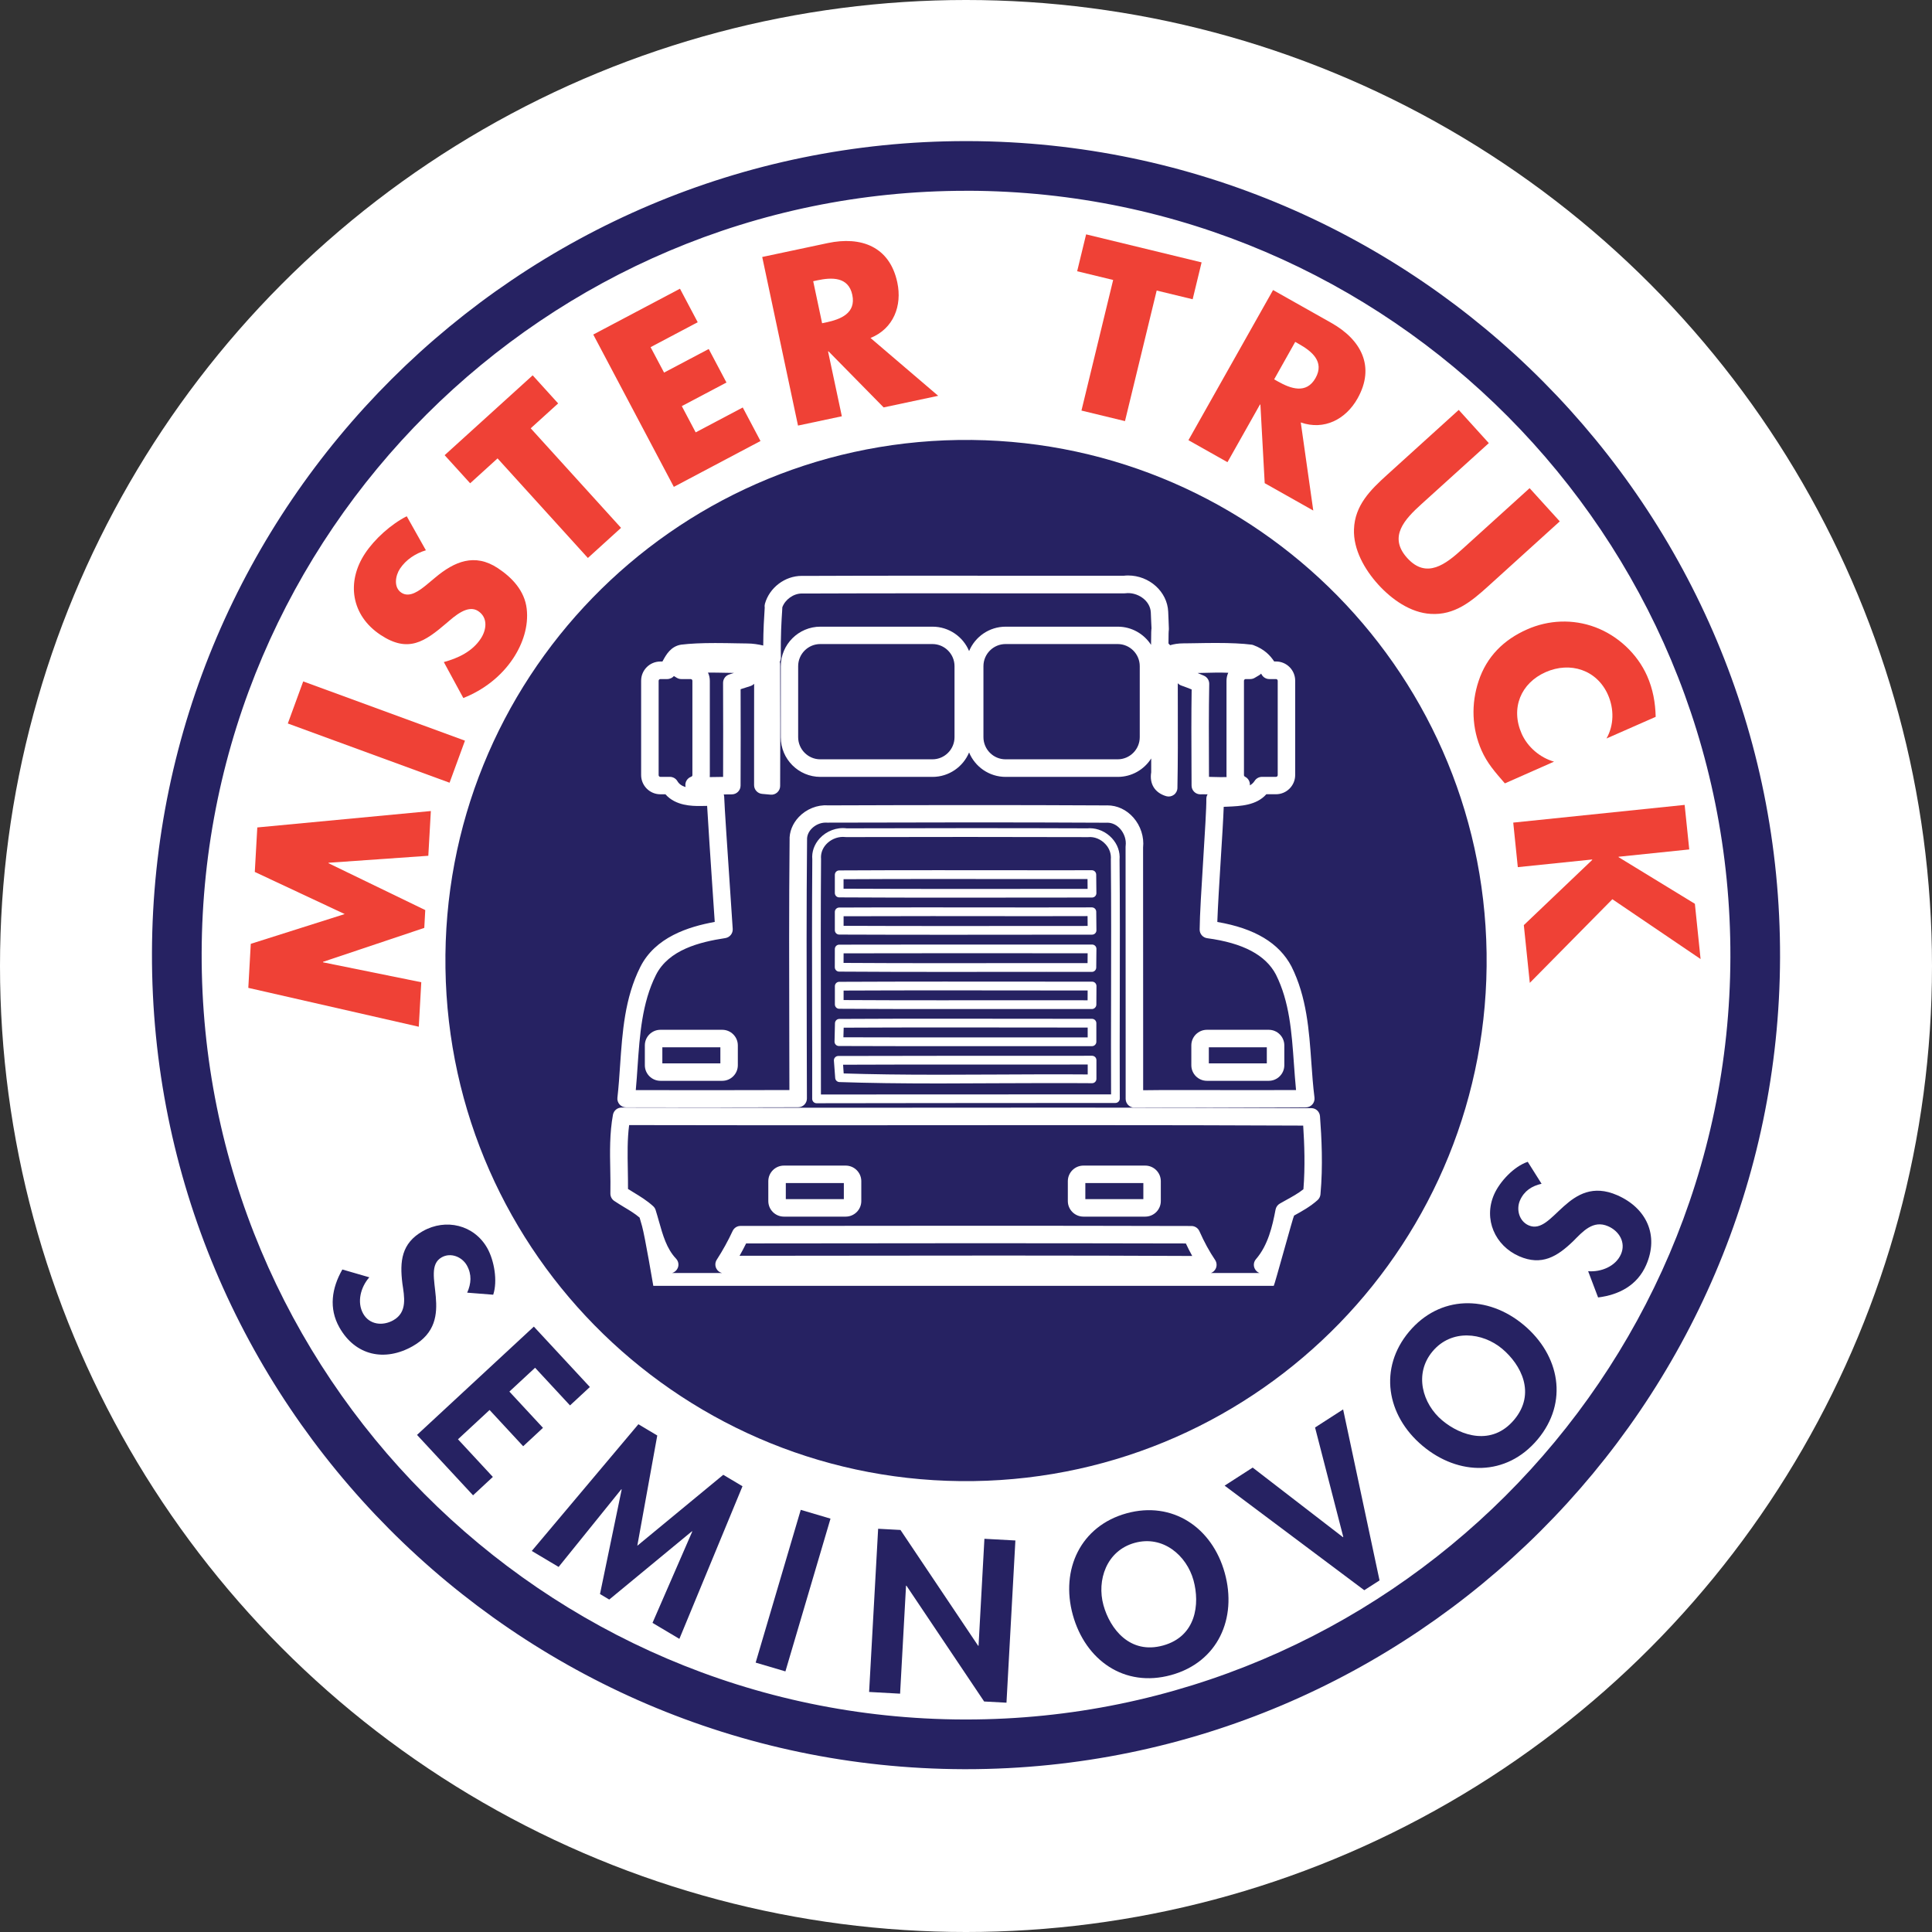
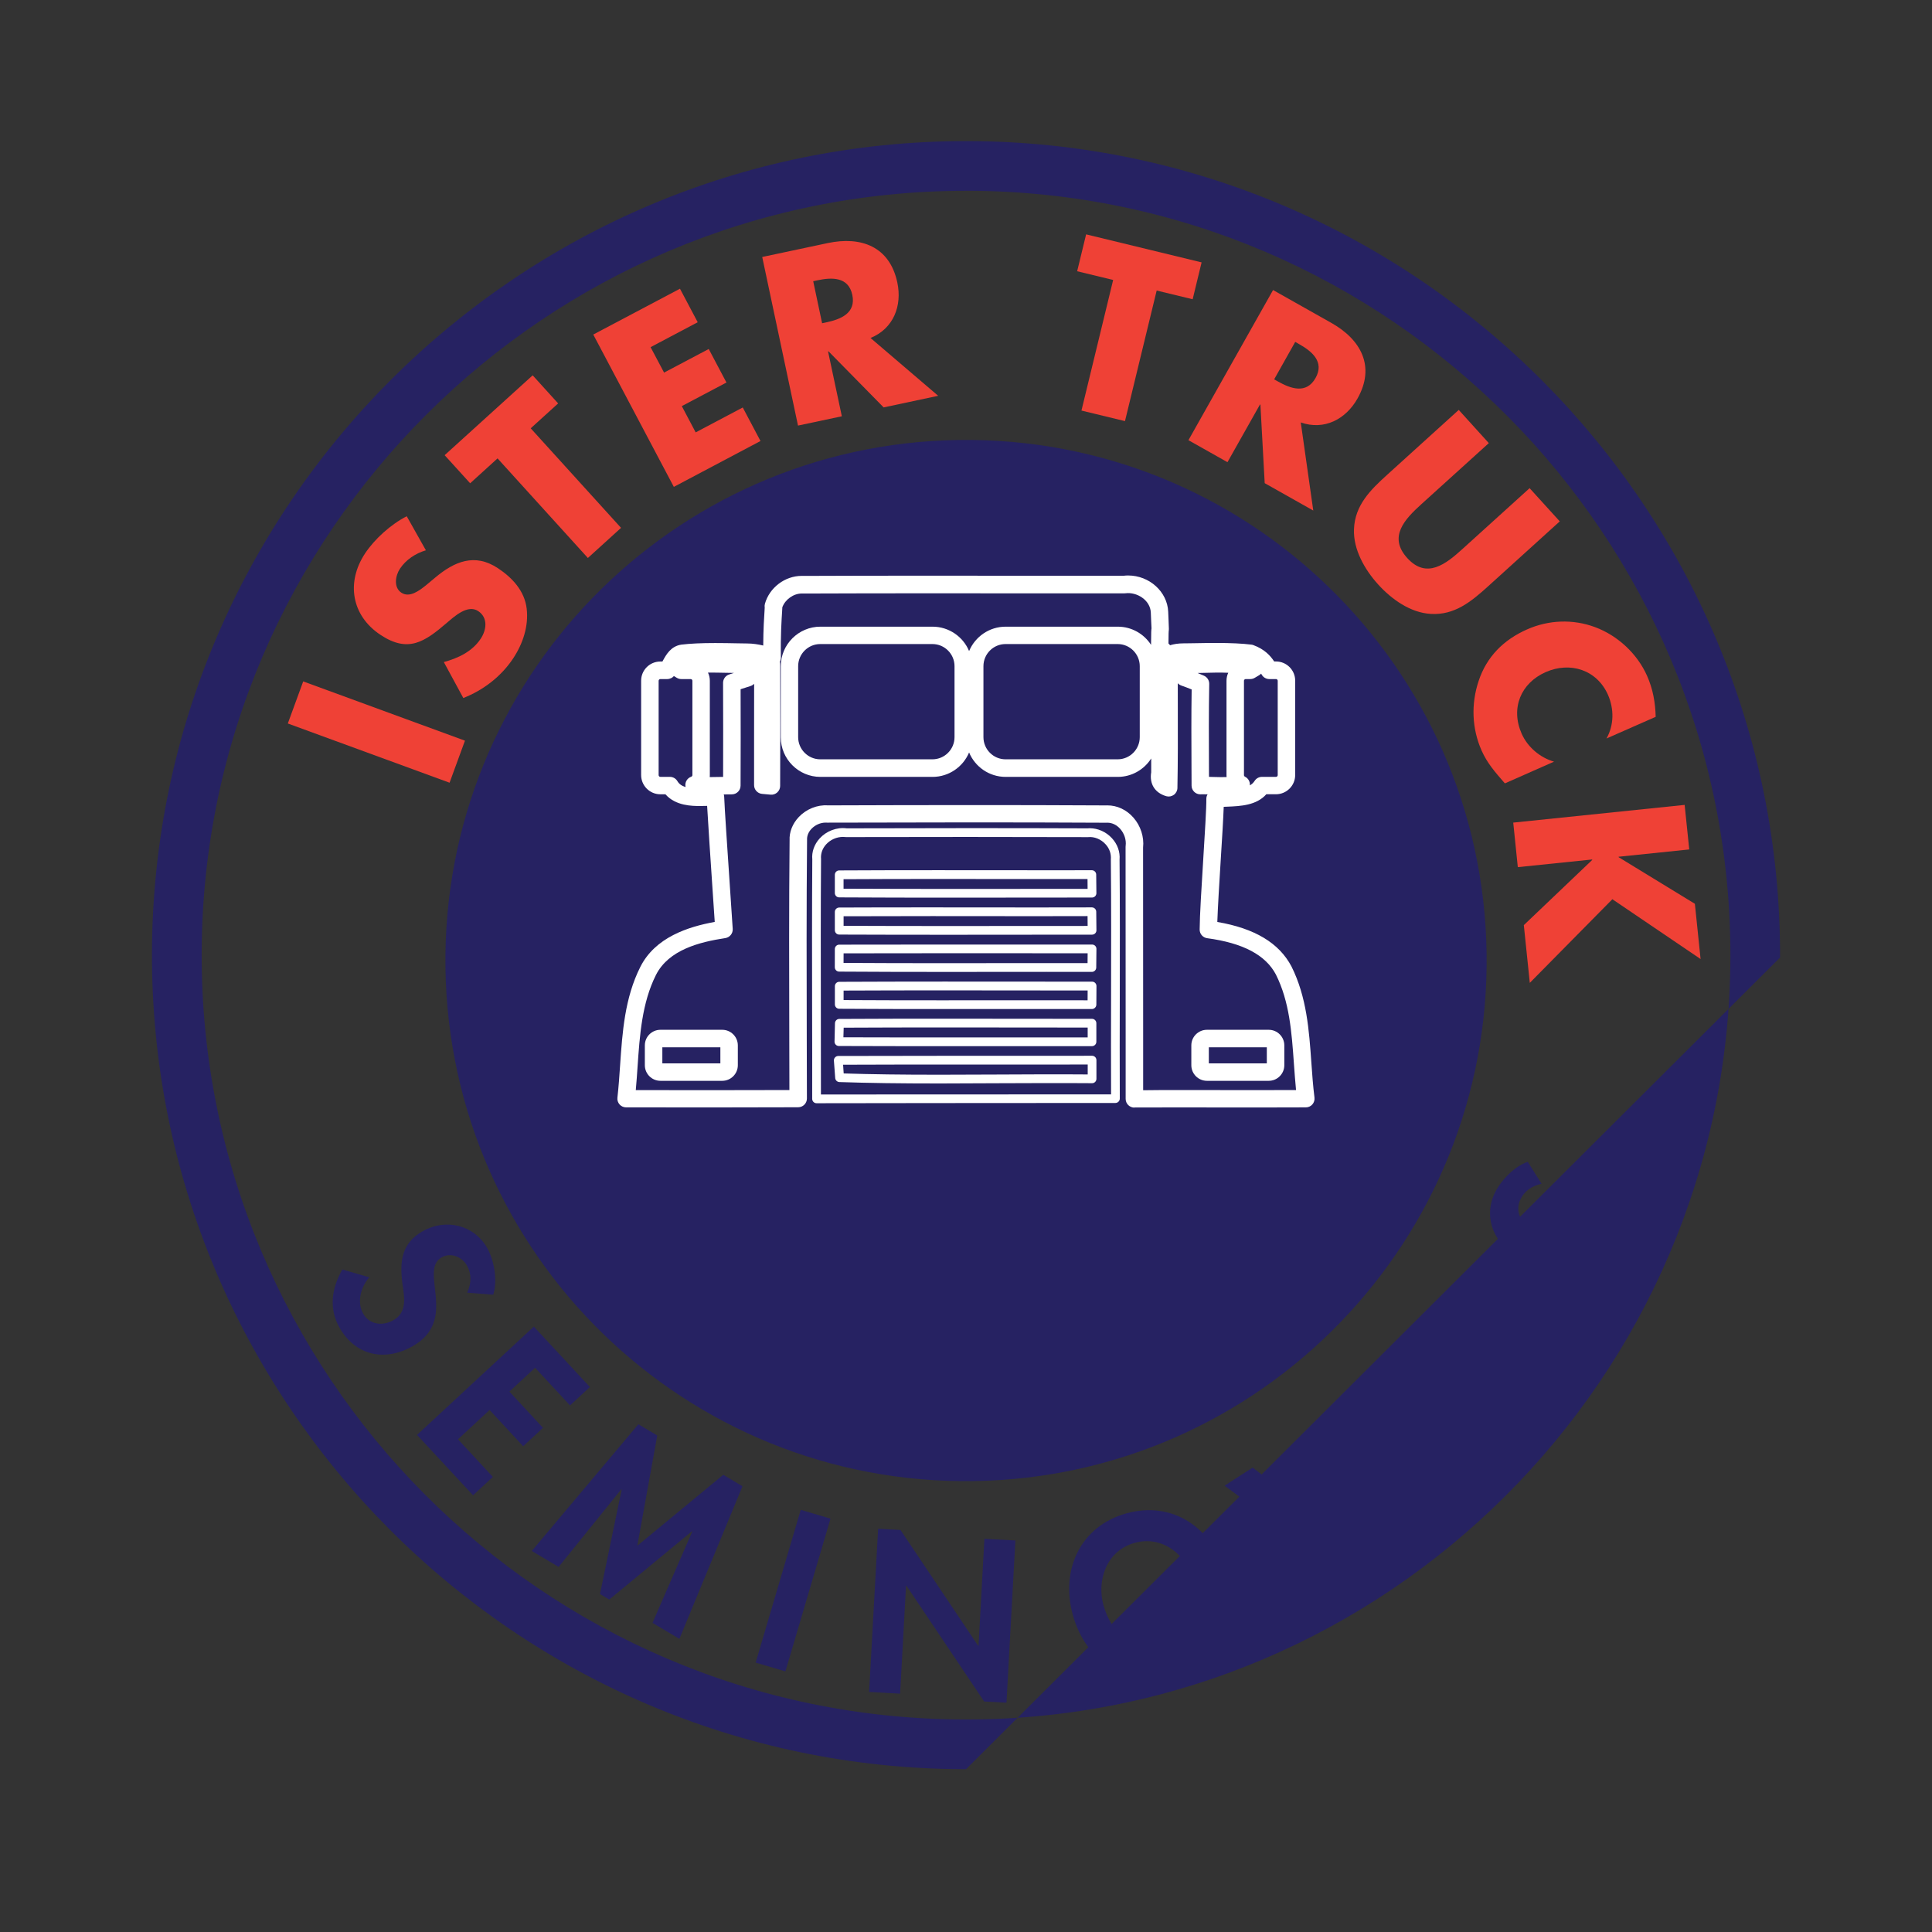
<svg xmlns="http://www.w3.org/2000/svg" width="151" height="151" viewBox="0 0 151 151" fill="none">
  <rect x="0" y="0" width="151" height="151" fill="#333333" stroke="none" />
-   <circle cx="75.5" cy="75.5" r="75.5" fill="white" />
  <path d="M116.188 74.479C116.515 96.948 98.565 115.428 76.096 115.758C53.627 116.088 35.143 98.139 34.816 75.67C34.486 53.199 52.436 34.718 74.905 34.388C97.377 34.062 115.858 52.008 116.188 74.479Z" fill="#262262" />
-   <path d="M51.062 100.503C51.062 100.503 50.402 96.606 50.179 95.821C50.118 95.601 50.054 95.382 49.99 95.165C49.633 94.859 49.218 94.609 48.778 94.346C48.518 94.188 48.259 94.029 48.008 93.861C47.816 93.733 47.703 93.513 47.706 93.281C47.718 92.667 47.709 92.053 47.697 91.439C47.669 90.029 47.642 88.572 47.907 87.125C47.969 86.801 48.249 86.566 48.579 86.566C48.579 86.566 48.579 86.566 48.582 86.566C56.476 86.587 64.37 86.581 72.264 86.575C75.962 86.572 79.663 86.569 83.361 86.569C90.894 86.569 96.971 86.584 102.489 86.609C102.846 86.609 103.14 86.883 103.167 87.241C103.292 88.911 103.408 91.119 103.204 93.348C103.188 93.519 103.109 93.678 102.981 93.794C102.413 94.304 101.768 94.661 101.142 95.006C101.084 95.04 99.609 100.469 99.552 100.499H51.062V100.503ZM52.531 99.495C53.377 99.495 54.216 99.495 55.062 99.495H56.433C56.247 99.449 56.085 99.33 55.994 99.156C55.875 98.936 55.884 98.67 56.018 98.46C56.482 97.742 56.901 96.985 57.261 96.209C57.374 95.968 57.612 95.815 57.878 95.815C69.622 95.8 81.373 95.791 93.12 95.821C93.389 95.821 93.633 95.98 93.743 96.227C94.119 97.073 94.519 97.809 94.968 98.472C95.108 98.683 95.124 98.954 95.005 99.177C94.925 99.327 94.797 99.437 94.644 99.495H98.437C98.275 99.434 98.138 99.308 98.061 99.141C97.948 98.899 97.988 98.612 98.165 98.411C99.106 97.321 99.448 95.84 99.695 94.536C99.732 94.34 99.854 94.169 100.028 94.069C100.181 93.983 100.333 93.897 100.486 93.812C100.984 93.537 101.463 93.275 101.872 92.948C102.013 91.177 101.949 89.421 101.854 87.974C96.504 87.949 90.607 87.937 83.367 87.937C79.669 87.937 75.968 87.94 72.27 87.943C64.572 87.949 56.87 87.955 49.172 87.934C49.025 89.064 49.047 90.209 49.068 91.415C49.077 91.919 49.086 92.423 49.083 92.927C49.218 93.009 49.355 93.094 49.489 93.177C50.018 93.498 50.567 93.83 51.056 94.279C51.141 94.359 51.209 94.459 51.242 94.575C51.334 94.862 51.416 95.156 51.499 95.449C51.81 96.554 52.106 97.599 52.836 98.371C53.026 98.57 53.077 98.86 52.968 99.11C52.882 99.299 52.723 99.437 52.531 99.495ZM78.328 98.13C84.051 98.13 88.812 98.142 93.181 98.163C93.01 97.852 92.843 97.528 92.684 97.186C81.229 97.159 69.769 97.165 58.315 97.183C58.153 97.51 57.985 97.831 57.804 98.148C61.023 98.148 64.242 98.145 67.463 98.139C71.082 98.136 74.704 98.13 78.328 98.13ZM89.508 95.088H84.677C84.005 95.088 83.459 94.542 83.459 93.87V92.319C83.459 91.647 84.005 91.1 84.677 91.1H89.508C90.18 91.1 90.726 91.647 90.726 92.319V93.87C90.726 94.542 90.183 95.088 89.508 95.088ZM84.827 93.72H89.361V92.465H84.827V93.72ZM66.098 95.088H61.267C60.596 95.088 60.049 94.542 60.049 93.87V92.319C60.049 91.647 60.596 91.1 61.267 91.1H66.098C66.77 91.1 67.317 91.647 67.317 92.319V93.87C67.317 94.542 66.77 95.088 66.098 95.088ZM61.417 93.72H65.952V92.465H61.417V93.72Z" fill="white" />
  <path d="M88.662 86.569C88.482 86.569 88.308 86.495 88.18 86.37C88.051 86.242 87.978 86.068 87.978 85.885V81.13C87.978 76.15 87.978 71.169 87.972 66.192C87.972 66.161 87.972 66.134 87.978 66.103C88.036 65.645 87.877 65.154 87.557 64.787C87.279 64.473 86.921 64.299 86.546 64.299C86.534 64.299 86.457 64.299 86.451 64.302C79.183 64.262 71.916 64.277 64.651 64.296L64.52 64.293C64.126 64.293 63.716 64.473 63.426 64.775C63.185 65.028 63.063 65.334 63.078 65.636C63.026 70.852 63.042 76.113 63.054 81.203L63.066 85.857C63.066 86.233 62.761 86.538 62.385 86.541C60.367 86.55 58.348 86.553 56.33 86.553L48.934 86.55C48.738 86.55 48.555 86.465 48.424 86.321C48.295 86.175 48.231 85.979 48.256 85.79C48.35 84.959 48.411 84.092 48.466 83.252C48.643 80.669 48.827 77.997 50.042 75.579C51.209 73.252 53.789 72.43 55.862 72.055C55.816 71.392 55.762 70.555 55.7 69.655C55.539 67.245 55.343 64.357 55.267 62.986C55.084 62.989 54.897 62.995 54.711 62.995C54.119 62.995 52.809 62.995 52.009 62.079H51.609C50.781 62.079 50.109 61.404 50.109 60.576V53.202C50.109 52.374 50.781 51.703 51.609 51.703H51.773C51.786 51.678 51.801 51.651 51.816 51.626C52.06 51.18 52.43 50.505 53.248 50.383C53.951 50.298 54.809 50.258 55.899 50.258C56.504 50.258 57.084 50.27 57.566 50.279C57.899 50.286 58.186 50.292 58.397 50.292C58.84 50.292 59.279 50.365 59.652 50.453C59.658 49.168 59.722 48.215 59.756 47.705C59.762 47.62 59.765 47.55 59.768 47.495C59.753 47.4 59.756 47.296 59.783 47.195C60.135 45.928 61.347 45.009 62.663 45.009L62.776 45.012C65.933 44.997 69.121 44.994 72.309 44.994L84.384 45L87.841 44.997C87.951 44.984 88.06 44.978 88.17 44.978C89.832 44.978 91.236 46.249 91.303 47.809L91.331 48.463C91.362 49.205 91.362 49.205 91.343 49.318C91.34 49.351 91.328 49.513 91.325 50.292C91.368 50.337 91.41 50.383 91.453 50.429C91.716 50.347 92.067 50.282 92.525 50.282H92.653C92.867 50.282 93.151 50.276 93.478 50.27C93.936 50.261 94.485 50.252 95.056 50.252C96.205 50.252 97.106 50.295 97.808 50.383C97.86 50.389 97.912 50.402 97.96 50.42C98.846 50.747 99.289 51.251 99.588 51.699H99.729C100.556 51.699 101.228 52.371 101.228 53.199V60.573C101.228 61.401 100.556 62.076 99.729 62.076H98.974C98.196 62.952 96.953 63.004 95.936 63.047C95.838 63.05 95.74 63.056 95.643 63.059C95.609 63.999 95.514 65.551 95.411 67.175C95.298 69.007 95.182 70.888 95.142 72.058C98.07 72.559 99.97 73.701 100.938 75.536C102.129 77.921 102.315 80.525 102.492 83.045C102.556 83.949 102.623 84.886 102.736 85.781C102.761 85.976 102.7 86.172 102.572 86.318C102.443 86.465 102.257 86.55 102.062 86.55C100.761 86.556 99.457 86.559 98.156 86.559L92.073 86.553C90.937 86.553 89.798 86.553 88.662 86.559C88.662 86.569 88.662 86.569 88.662 86.569ZM92.076 85.195L98.159 85.201C99.206 85.201 100.251 85.201 101.295 85.195C101.228 84.51 101.179 83.823 101.13 83.149C100.953 80.654 100.785 78.296 99.722 76.168C98.916 74.641 97.16 73.707 94.354 73.328C94.012 73.282 93.759 72.992 93.762 72.647C93.768 71.575 93.908 69.3 94.046 67.099C94.168 65.126 94.296 63.089 94.284 62.448C94.281 62.314 94.317 62.189 94.382 62.085C94.266 62.082 94.156 62.079 94.043 62.079L93.823 62.082C93.636 62.085 93.462 62.014 93.334 61.886C93.203 61.758 93.13 61.584 93.13 61.401L93.124 60.014C93.114 58.008 93.105 55.935 93.136 53.886C92.858 53.773 92.586 53.669 92.329 53.58C92.223 53.544 92.125 53.48 92.052 53.4C92.052 54.06 92.055 54.719 92.055 55.379C92.061 57.413 92.064 59.514 92.024 61.584C92.021 61.798 91.917 61.996 91.746 62.121C91.575 62.247 91.355 62.286 91.151 62.228C90.262 61.966 89.826 61.273 89.975 60.359C89.975 59.999 89.975 59.639 89.975 59.279C89.425 60.146 88.457 60.72 87.361 60.72H78.6C77.311 60.72 76.206 59.929 75.742 58.811C75.275 59.929 74.169 60.72 72.884 60.72H64.12C62.413 60.72 61.023 59.33 61.023 57.623V52.075C61.023 50.368 62.413 48.979 64.12 48.979H72.884C74.169 48.979 75.278 49.767 75.742 50.887C76.209 49.767 77.314 48.979 78.6 48.979H87.361C88.451 48.979 89.41 49.544 89.963 50.399C89.966 49.327 89.984 49.211 89.999 49.116C89.996 49.107 89.99 48.972 89.972 48.53L89.945 47.876C89.902 46.893 88.851 46.258 87.972 46.368C87.944 46.371 87.917 46.374 87.889 46.374L84.393 46.377L72.319 46.371C69.131 46.371 65.946 46.377 62.761 46.389C62.758 46.389 62.672 46.386 62.672 46.386C62.019 46.386 61.371 46.85 61.145 47.461C61.145 47.556 61.136 47.672 61.127 47.809C61.087 48.414 61.002 49.675 61.032 51.385C61.035 51.507 61.005 51.623 60.947 51.727C60.965 51.785 60.974 51.846 60.974 51.91C60.989 55.083 60.989 58.259 60.974 61.431C60.974 61.621 60.892 61.801 60.751 61.932C60.608 62.06 60.425 62.127 60.232 62.109L59.566 62.048C59.212 62.018 58.937 61.721 58.937 61.364C58.941 60.146 58.941 58.924 58.937 57.703C58.937 56.283 58.934 54.863 58.941 53.443C58.867 53.519 58.77 53.58 58.663 53.617L57.884 53.867C57.893 56.381 57.893 58.894 57.881 61.404C57.881 61.779 57.575 62.085 57.197 62.085C57.194 62.085 57.191 62.085 57.188 62.085C56.962 62.085 56.76 62.088 56.568 62.091C56.586 62.152 56.598 62.216 56.601 62.283C56.62 62.967 56.867 66.635 57.066 69.578C57.148 70.791 57.221 71.881 57.267 72.598C57.291 72.953 57.038 73.264 56.687 73.319C54.684 73.624 52.256 74.229 51.264 76.208C50.173 78.382 49.999 80.916 49.831 83.362C49.789 83.967 49.749 84.584 49.691 85.201L56.33 85.204C58.119 85.204 59.908 85.201 61.698 85.195L61.689 81.225C61.677 76.131 61.661 70.861 61.713 65.682C61.68 65.041 61.936 64.375 62.437 63.85C63.02 63.236 63.881 62.888 64.697 62.946C71.876 62.921 79.189 62.909 86.46 62.949L86.546 62.946C87.318 62.946 88.042 63.285 88.583 63.899C89.151 64.543 89.431 65.416 89.34 66.244C89.346 71.209 89.346 76.174 89.346 81.142V85.21C90.256 85.195 91.166 85.195 92.076 85.195ZM51.612 53.074C51.538 53.074 51.477 53.135 51.477 53.208V60.582C51.477 60.656 51.538 60.717 51.612 60.717H52.357C52.595 60.717 52.818 60.842 52.943 61.05C53.074 61.273 53.276 61.422 53.584 61.514C53.578 61.483 53.572 61.453 53.569 61.422C53.535 61.108 53.725 60.811 54.024 60.705C54.067 60.689 54.116 60.65 54.116 60.582V53.208C54.116 53.135 54.055 53.074 53.981 53.074H53.248C53.126 53.074 53.004 53.04 52.897 52.976L52.671 52.838C52.613 52.906 52.543 52.958 52.467 52.997C52.372 53.043 52.259 53.074 52.152 53.074H51.612ZM97.359 53.074C97.286 53.074 97.225 53.135 97.225 53.208V60.582C97.225 60.659 97.283 60.692 97.301 60.702C97.561 60.827 97.713 61.098 97.686 61.382C97.838 61.297 97.96 61.184 98.055 61.037C98.18 60.839 98.397 60.717 98.635 60.717H99.729C99.802 60.717 99.863 60.656 99.863 60.582V53.208C99.863 53.135 99.802 53.074 99.729 53.074H99.206C98.965 53.074 98.742 52.948 98.62 52.741C98.602 52.71 98.584 52.68 98.565 52.649C98.519 52.698 98.467 52.741 98.406 52.777L98.064 52.979C97.96 53.043 97.838 53.074 97.716 53.074H97.359ZM94.492 60.717C94.605 60.72 94.721 60.723 94.834 60.726C95.182 60.735 95.548 60.744 95.866 60.735C95.86 60.683 95.86 60.634 95.86 60.582V53.208C95.86 52.985 95.908 52.774 95.997 52.582C95.301 52.554 94.736 52.573 94.128 52.588C93.951 52.591 93.774 52.597 93.6 52.6C93.765 52.667 93.93 52.738 94.098 52.811C94.351 52.921 94.513 53.174 94.51 53.449C94.47 55.633 94.479 57.858 94.489 60.008L94.492 60.717ZM55.471 60.735C55.746 60.726 56.027 60.729 56.305 60.723C56.375 60.723 56.446 60.72 56.516 60.72C56.525 58.271 56.522 55.819 56.513 53.37C56.513 53.074 56.702 52.808 56.986 52.716L57.362 52.594C57.12 52.591 56.882 52.588 56.641 52.582C56.207 52.573 55.783 52.564 55.334 52.57C55.429 52.765 55.478 52.982 55.478 53.211V60.585C55.478 60.631 55.478 60.683 55.471 60.735ZM78.591 50.337C77.638 50.337 76.863 51.113 76.863 52.066V57.614C76.863 58.567 77.638 59.346 78.591 59.346H87.352C88.305 59.346 89.08 58.57 89.08 57.614V52.066C89.08 51.113 88.305 50.337 87.352 50.337H78.591ZM64.11 50.337C63.158 50.337 62.382 51.113 62.382 52.066V57.614C62.382 58.567 63.158 59.346 64.11 59.346H72.874C73.827 59.346 74.603 58.57 74.603 57.614V52.066C74.603 51.113 73.827 50.337 72.874 50.337H64.11ZM99.161 84.474H94.33C93.658 84.474 93.111 83.927 93.111 83.255V81.704C93.111 81.032 93.658 80.486 94.33 80.486H99.161C99.832 80.486 100.379 81.032 100.379 81.704V83.255C100.379 83.927 99.832 84.474 99.161 84.474ZM94.479 83.109H99.011V81.854H94.479V83.109ZM56.449 84.474H51.618C50.946 84.474 50.399 83.927 50.399 83.255V81.704C50.399 81.032 50.946 80.486 51.618 80.486H56.449C57.12 80.486 57.667 81.032 57.667 81.704V83.255C57.667 83.927 57.12 84.474 56.449 84.474ZM51.767 83.109H56.302V81.854H51.767V83.109Z" fill="white" />
  <path d="M63.82 86.226C63.729 86.226 63.643 86.19 63.579 86.126C63.515 86.061 63.478 85.973 63.478 85.881C63.484 83.536 63.478 81.191 63.472 78.843C63.466 75.014 63.457 71.056 63.487 67.163C63.432 66.589 63.637 65.996 64.062 65.529C64.59 64.952 65.396 64.637 66.178 64.741C72.389 64.723 78.719 64.717 85.007 64.741C85.04 64.735 85.105 64.732 85.169 64.732C85.816 64.732 86.448 65.016 86.903 65.508C87.34 65.981 87.554 66.579 87.502 67.19C87.535 70.683 87.526 74.265 87.52 77.728C87.514 80.44 87.508 83.151 87.52 85.863C87.52 85.955 87.483 86.04 87.419 86.104C87.355 86.168 87.27 86.205 87.178 86.205C82.506 86.211 77.831 86.211 73.159 86.214L63.82 86.226ZM65.885 65.41C65.393 65.41 64.901 65.627 64.569 65.993C64.272 66.317 64.135 66.723 64.171 67.135C64.141 71.059 64.15 75.017 64.156 78.843C64.162 81.075 64.165 83.307 64.162 85.542L73.165 85.539C77.724 85.536 82.28 85.536 86.839 85.533C86.827 82.935 86.833 80.336 86.839 77.737C86.845 74.275 86.854 70.696 86.821 67.175C86.857 66.723 86.708 66.308 86.402 65.978C86.045 65.59 85.535 65.376 85.037 65.428C78.683 65.407 72.429 65.413 66.138 65.425C66.025 65.413 65.955 65.41 65.885 65.41ZM73.433 84.681C70.306 84.681 67.894 84.648 65.607 84.571C65.433 84.565 65.289 84.428 65.277 84.254L65.176 82.898C65.17 82.803 65.201 82.709 65.268 82.641C65.332 82.571 65.424 82.532 65.518 82.532C68.431 82.522 71.345 82.519 74.258 82.519H80.799L85.352 82.516C85.444 82.516 85.529 82.553 85.596 82.617C85.66 82.681 85.694 82.77 85.694 82.861C85.691 83.185 85.691 83.509 85.694 83.832V84.321C85.694 84.413 85.657 84.498 85.593 84.562C85.529 84.626 85.444 84.66 85.352 84.66H85.349C82.891 84.642 80.429 84.654 77.968 84.663C76.457 84.675 74.945 84.681 73.433 84.681ZM65.94 83.897C68.129 83.967 70.456 83.997 73.436 83.997C74.945 83.997 76.457 83.991 77.965 83.982C80.316 83.97 82.665 83.958 85.013 83.976V83.835C85.013 83.622 85.01 83.411 85.013 83.2L80.805 83.203H74.264C71.476 83.203 68.685 83.203 65.894 83.216L65.94 83.897ZM74.145 81.765C71.284 81.765 68.425 81.765 65.564 81.753C65.472 81.753 65.384 81.716 65.32 81.649C65.256 81.585 65.222 81.493 65.225 81.402L65.259 79.97C65.265 79.786 65.414 79.637 65.598 79.637C68.328 79.621 71.058 79.618 73.788 79.618L85.346 79.628C85.535 79.628 85.688 79.78 85.688 79.97V81.423C85.688 81.515 85.651 81.6 85.587 81.664C85.523 81.728 85.437 81.765 85.346 81.765H81.898H74.145ZM65.918 81.072C68.66 81.081 71.403 81.081 74.148 81.081H81.901H85.01V80.312L73.794 80.302C71.177 80.302 68.557 80.308 65.94 80.321L65.918 81.072ZM85.343 78.864C84.017 78.861 82.695 78.861 81.37 78.861L73.47 78.864C70.844 78.864 68.218 78.861 65.591 78.843C65.402 78.843 65.252 78.69 65.252 78.501V77.078C65.252 76.888 65.405 76.736 65.591 76.736C68.322 76.724 71.055 76.718 73.788 76.718L85.355 76.724C85.544 76.724 85.697 76.876 85.697 77.066L85.688 78.516C85.688 78.608 85.651 78.693 85.587 78.757C85.52 78.828 85.431 78.864 85.343 78.864ZM65.933 78.162C68.444 78.177 70.957 78.18 73.47 78.18L81.37 78.177C82.579 78.177 83.791 78.177 85.004 78.18L85.007 77.414L73.784 77.404C71.168 77.404 68.55 77.408 65.933 77.42V78.162ZM73.846 75.963C71.091 75.963 68.337 75.957 65.585 75.939C65.399 75.939 65.246 75.786 65.246 75.597L65.249 74.174C65.249 73.984 65.402 73.832 65.591 73.832C68.471 73.823 71.351 73.823 74.23 73.823H82.616H85.352C85.444 73.823 85.532 73.859 85.596 73.923C85.66 73.987 85.697 74.076 85.694 74.168L85.679 75.624C85.676 75.811 85.523 75.96 85.337 75.96C84.152 75.957 82.967 75.957 81.782 75.957L73.846 75.963ZM65.93 75.258C68.569 75.276 71.207 75.279 73.846 75.279L81.782 75.273C82.854 75.273 83.926 75.273 85.001 75.276L85.007 74.504H82.616L74.23 74.501C71.464 74.501 68.7 74.504 65.933 74.51L65.93 75.258ZM74.175 73.059C71.314 73.059 68.45 73.056 65.591 73.044C65.402 73.044 65.249 72.891 65.249 72.702V71.273C65.249 71.084 65.402 70.931 65.591 70.931C68.007 70.919 70.425 70.919 72.841 70.919L81.064 70.925C82.491 70.925 83.914 70.922 85.337 70.919C85.523 70.919 85.676 71.068 85.679 71.255L85.694 72.705C85.697 72.797 85.66 72.885 85.596 72.949C85.532 73.013 85.444 73.05 85.352 73.05L74.175 73.059ZM65.933 72.36C68.682 72.372 71.427 72.375 74.175 72.375L85.007 72.369L85.001 71.6C83.688 71.603 82.378 71.606 81.064 71.606L72.841 71.6C70.538 71.6 68.236 71.603 65.933 71.612V72.36ZM74.67 70.158C71.644 70.158 68.615 70.155 65.588 70.137C65.399 70.137 65.249 69.984 65.249 69.795V68.372C65.249 68.183 65.402 68.03 65.588 68.03C68.147 68.015 70.71 68.012 73.272 68.012L82.704 68.018L85.334 68.015C85.52 68.015 85.672 68.164 85.676 68.351L85.691 69.801C85.694 69.893 85.657 69.981 85.593 70.048C85.529 70.112 85.441 70.149 85.349 70.149L74.67 70.158ZM65.933 69.459C68.847 69.471 71.76 69.477 74.67 69.477L85.004 69.471L84.998 68.702L82.704 68.705L73.272 68.699C70.826 68.699 68.376 68.702 65.93 68.717V69.459H65.933Z" fill="white" />
-   <path d="M19.407 77.209L19.6 73.768L26.941 71.441L19.914 68.149L20.11 64.671L33.674 63.388L33.476 66.885L25.68 67.431L25.677 67.468L33.237 71.129L33.161 72.522L25.246 75.175V75.212L32.926 76.769L32.731 80.247L19.407 77.209Z" fill="#EF4136" />
  <path d="M36.34 57.889L35.137 61.175L22.495 56.546L23.698 53.257L36.34 57.889Z" fill="#EF4136" />
  <path d="M33.286 43.009C32.483 43.25 31.732 43.736 31.259 44.45C30.904 44.985 30.743 45.907 31.369 46.322C32.022 46.756 32.801 46.136 33.299 45.739L34.013 45.144C35.513 43.886 37.1 43.205 38.914 44.408C40.032 45.147 41 46.176 41.165 47.571C41.327 48.942 40.859 50.325 40.108 51.458C39.171 52.872 37.775 53.941 36.212 54.555L34.688 51.745C35.812 51.44 36.905 50.924 37.568 49.925C38.023 49.242 38.163 48.286 37.375 47.761C36.557 47.217 35.513 48.176 34.92 48.683C33.186 50.167 31.909 51.058 29.735 49.617C27.46 48.106 27.045 45.498 28.535 43.25C29.286 42.117 30.562 40.972 31.79 40.349L33.286 43.009Z" fill="#EF4136" />
  <path d="M48.539 41.256L45.947 43.61L38.887 35.827L36.746 37.772L34.752 35.576L41.632 29.335L43.623 31.53L41.479 33.475L48.539 41.256Z" fill="#EF4136" />
  <path d="M50.848 27.133L51.902 29.121L55.392 27.277L56.778 29.897L53.288 31.741L54.372 33.793L58.052 31.848L59.438 34.468L52.665 38.053L46.368 26.147L53.145 22.565L54.531 25.185L50.848 27.133Z" fill="#EF4136" />
  <path d="M73.326 30.935L69.063 31.842L64.755 27.46L64.718 27.466L65.796 32.535L62.37 33.262L59.573 20.085L64.694 18.998C67.298 18.445 69.537 19.267 70.132 22.079C70.52 23.896 69.839 25.686 68.037 26.415L73.326 30.935ZM64.254 25.264L64.584 25.194C65.704 24.956 66.917 24.479 66.614 23.047C66.309 21.615 65.005 21.673 63.887 21.908L63.558 21.979L64.254 25.264Z" fill="#EF4136" />
  <path d="M87.926 32.913L84.524 32.089L87.001 21.881L84.188 21.2L84.888 18.317L93.914 20.507L93.215 23.389L90.403 22.708L87.926 32.913Z" fill="#EF4136" />
  <path d="M102.642 39.903L98.846 37.763L98.51 31.628L98.48 31.61L95.936 36.123L92.885 34.404L99.499 22.669L104.059 25.24C106.376 26.547 107.512 28.645 106.098 31.149C105.188 32.767 103.497 33.659 101.665 33.017L102.642 39.903ZM99.585 29.649L99.878 29.814C100.874 30.376 102.101 30.822 102.819 29.546C103.539 28.269 102.523 27.451 101.527 26.889L101.231 26.721L99.585 29.649Z" fill="#EF4136" />
  <path d="M121.907 40.749L116.292 45.837C115.006 47 113.687 48.099 111.821 47.98C110.242 47.892 108.767 46.844 107.711 45.678C106.654 44.511 105.76 42.939 105.824 41.36C105.891 39.491 107.115 38.288 108.398 37.125L114.011 32.038L116.362 34.633L111.103 39.394C109.806 40.569 108.474 41.947 109.986 43.614C111.497 45.281 113 44.09 114.295 42.914L119.55 38.154L121.907 40.749Z" fill="#EF4136" />
  <path d="M125.56 57.718C126.152 56.674 126.158 55.404 125.676 54.307C124.809 52.347 122.72 51.687 120.808 52.53C118.863 53.388 118.048 55.352 118.93 57.346C119.394 58.39 120.362 59.215 121.459 59.529L117.617 61.227C116.82 60.308 116.237 59.648 115.794 58.653C115.037 56.937 114.967 55.013 115.565 53.226C116.191 51.327 117.519 50.002 119.352 49.193C121.034 48.447 122.934 48.371 124.665 49.015C126.442 49.675 127.966 51.095 128.733 52.826C129.188 53.855 129.377 54.906 129.404 56.026L125.56 57.718Z" fill="#EF4136" />
  <path d="M132.467 70.638L132.913 74.956L126.018 70.281L119.565 76.818L119.098 72.305L124.442 67.212L124.439 67.175L118.628 67.774L118.271 64.293L131.667 62.909L132.027 66.39L126.503 66.961L126.506 66.995L132.467 70.638Z" fill="#EF4136" />
  <path d="M36.514 101.031C36.832 100.319 36.884 99.608 36.49 98.902C36.108 98.227 35.225 97.87 34.52 98.27C32.694 99.299 35.882 103.168 32.245 105.22C30.074 106.445 27.774 105.962 26.526 103.748C25.683 102.252 25.927 100.673 26.758 99.22L28.865 99.831C28.193 100.588 27.875 101.773 28.388 102.677C28.874 103.538 29.909 103.657 30.743 103.186C31.863 102.554 31.598 101.339 31.448 100.307C31.237 98.588 31.366 97.171 33.048 96.221C34.844 95.207 37.052 95.727 38.084 97.549C38.627 98.514 38.905 100.118 38.548 101.192L36.514 101.031Z" fill="#262262" />
  <path d="M41.821 106.9L39.812 108.763L42.438 111.596L40.89 113.035L38.264 110.201L35.794 112.491L38.52 115.432L36.972 116.87L32.593 112.149L41.724 103.684L46.103 108.405L44.551 109.844L41.821 106.9Z" fill="#262262" />
  <path d="M54.106 119.697L54.079 119.682L47.617 125.017L46.894 124.586L48.589 116.415L48.561 116.397L43.66 122.467L41.562 121.218L49.895 111.315L51.37 112.195L49.81 120.812L56.528 115.267L58.031 116.161L53.099 128.089L50.998 126.84L54.106 119.697Z" fill="#262262" />
  <path d="M61.386 130.632L59.06 129.945L62.584 118.005L64.91 118.693L61.386 130.632Z" fill="#262262" />
  <path d="M68.633 119.484L70.379 119.578L76.447 128.626H76.481L76.939 120.268L79.36 120.4L78.664 133.078L76.918 132.984L70.847 123.936L70.813 123.933L70.349 132.373L67.927 132.239L68.633 119.484Z" fill="#262262" />
  <path d="M91.536 130.916C87.874 131.927 84.827 129.753 83.849 126.22C82.866 122.653 84.469 119.267 88.048 118.277C91.63 117.288 94.742 119.377 95.725 122.943C96.702 126.476 95.197 129.906 91.536 130.916ZM88.686 120.586C86.473 121.197 85.709 123.514 86.243 125.457C86.754 127.304 88.305 129.325 90.9 128.608C93.496 127.893 93.789 125.362 93.282 123.514C92.745 121.572 90.9 119.975 88.686 120.586Z" fill="#262262" />
  <path d="M104.96 120.14L104.987 120.122L102.782 111.569L104.975 110.155L107.821 123.521L106.627 124.287L95.713 116.113L97.906 114.702L104.96 120.14Z" fill="#262262" />
  <path d="M120.173 112.506C117.73 115.416 113.986 115.355 111.18 112.998C108.349 110.619 107.744 106.924 110.132 104.078C112.523 101.232 116.267 101.186 119.101 103.565C121.907 105.922 122.613 109.599 120.173 112.506ZM111.968 105.617C110.493 107.373 111.177 109.718 112.719 111.013C114.188 112.243 116.609 113.028 118.341 110.967C120.072 108.906 118.878 106.655 117.412 105.422C115.867 104.127 113.443 103.861 111.968 105.617Z" fill="#262262" />
  <path d="M120.485 92.52C119.724 92.691 119.123 93.079 118.799 93.818C118.487 94.529 118.735 95.449 119.477 95.772C121.398 96.612 122.573 91.742 126.4 93.415C128.681 94.413 129.679 96.545 128.659 98.872C127.972 100.444 126.561 101.199 124.903 101.406L124.125 99.354C125.135 99.434 126.271 98.979 126.69 98.026C127.087 97.119 126.561 96.221 125.685 95.84C124.506 95.323 123.697 96.264 122.958 97.006C121.712 98.209 120.5 98.957 118.732 98.185C116.842 97.357 115.932 95.284 116.771 93.363C117.214 92.349 118.329 91.161 119.404 90.804L120.485 92.52Z" fill="#262262" />
-   <path d="M75.503 138.275H75.317C40.236 138.172 11.776 109.55 11.877 74.47C11.977 39.488 40.517 11.028 75.497 11.028H75.684C110.767 11.132 139.228 39.754 139.124 74.837C139.023 109.816 110.483 138.275 75.503 138.275ZM75.497 14.912C42.652 14.912 15.856 41.635 15.761 74.479C15.666 107.419 42.389 134.297 75.329 134.391H75.503C108.349 134.391 135.148 107.669 135.243 74.824C135.337 41.885 108.615 15.007 75.674 14.909H75.497V14.912Z" fill="#262262" />
+   <path d="M75.503 138.275H75.317C40.236 138.172 11.776 109.55 11.877 74.47C11.977 39.488 40.517 11.028 75.497 11.028H75.684C110.767 11.132 139.228 39.754 139.124 74.837ZM75.497 14.912C42.652 14.912 15.856 41.635 15.761 74.479C15.666 107.419 42.389 134.297 75.329 134.391H75.503C108.349 134.391 135.148 107.669 135.243 74.824C135.337 41.885 108.615 15.007 75.674 14.909H75.497V14.912Z" fill="#262262" />
</svg>